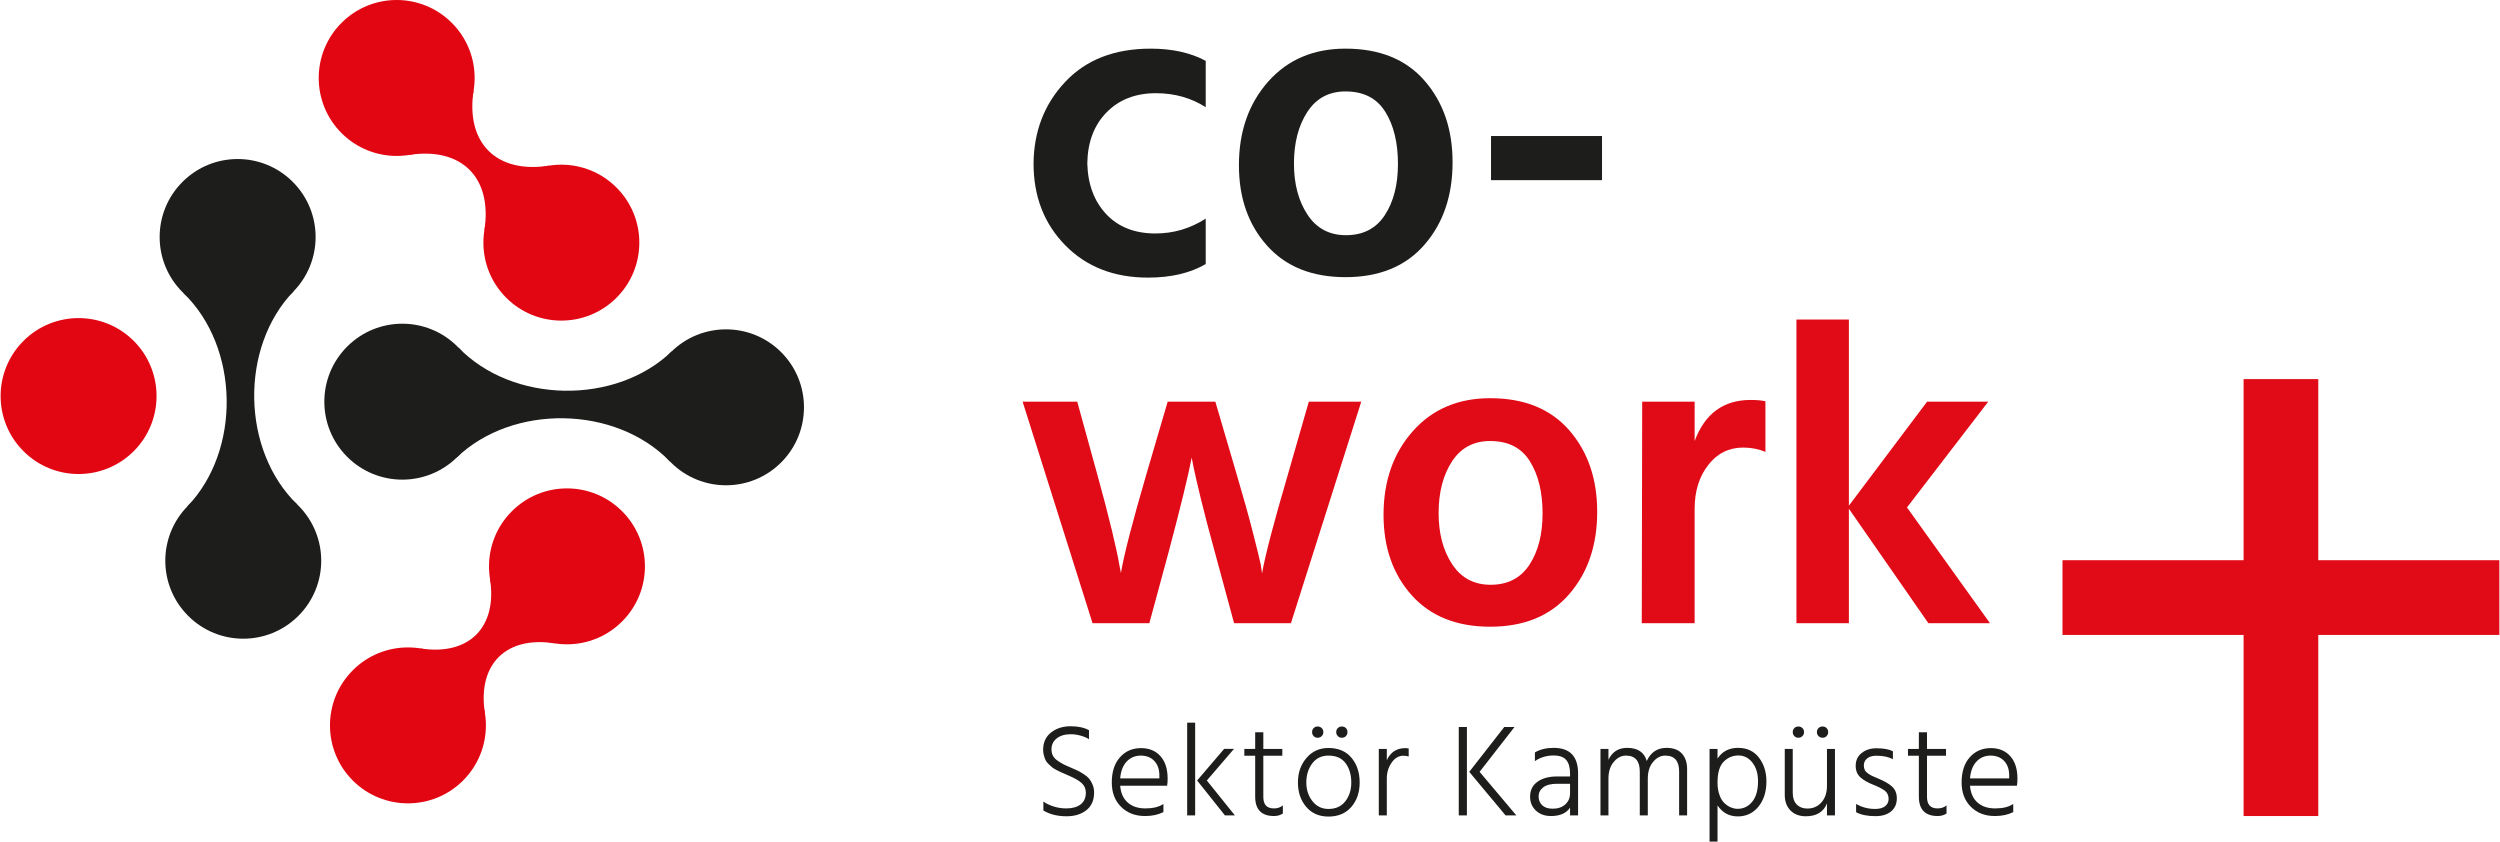
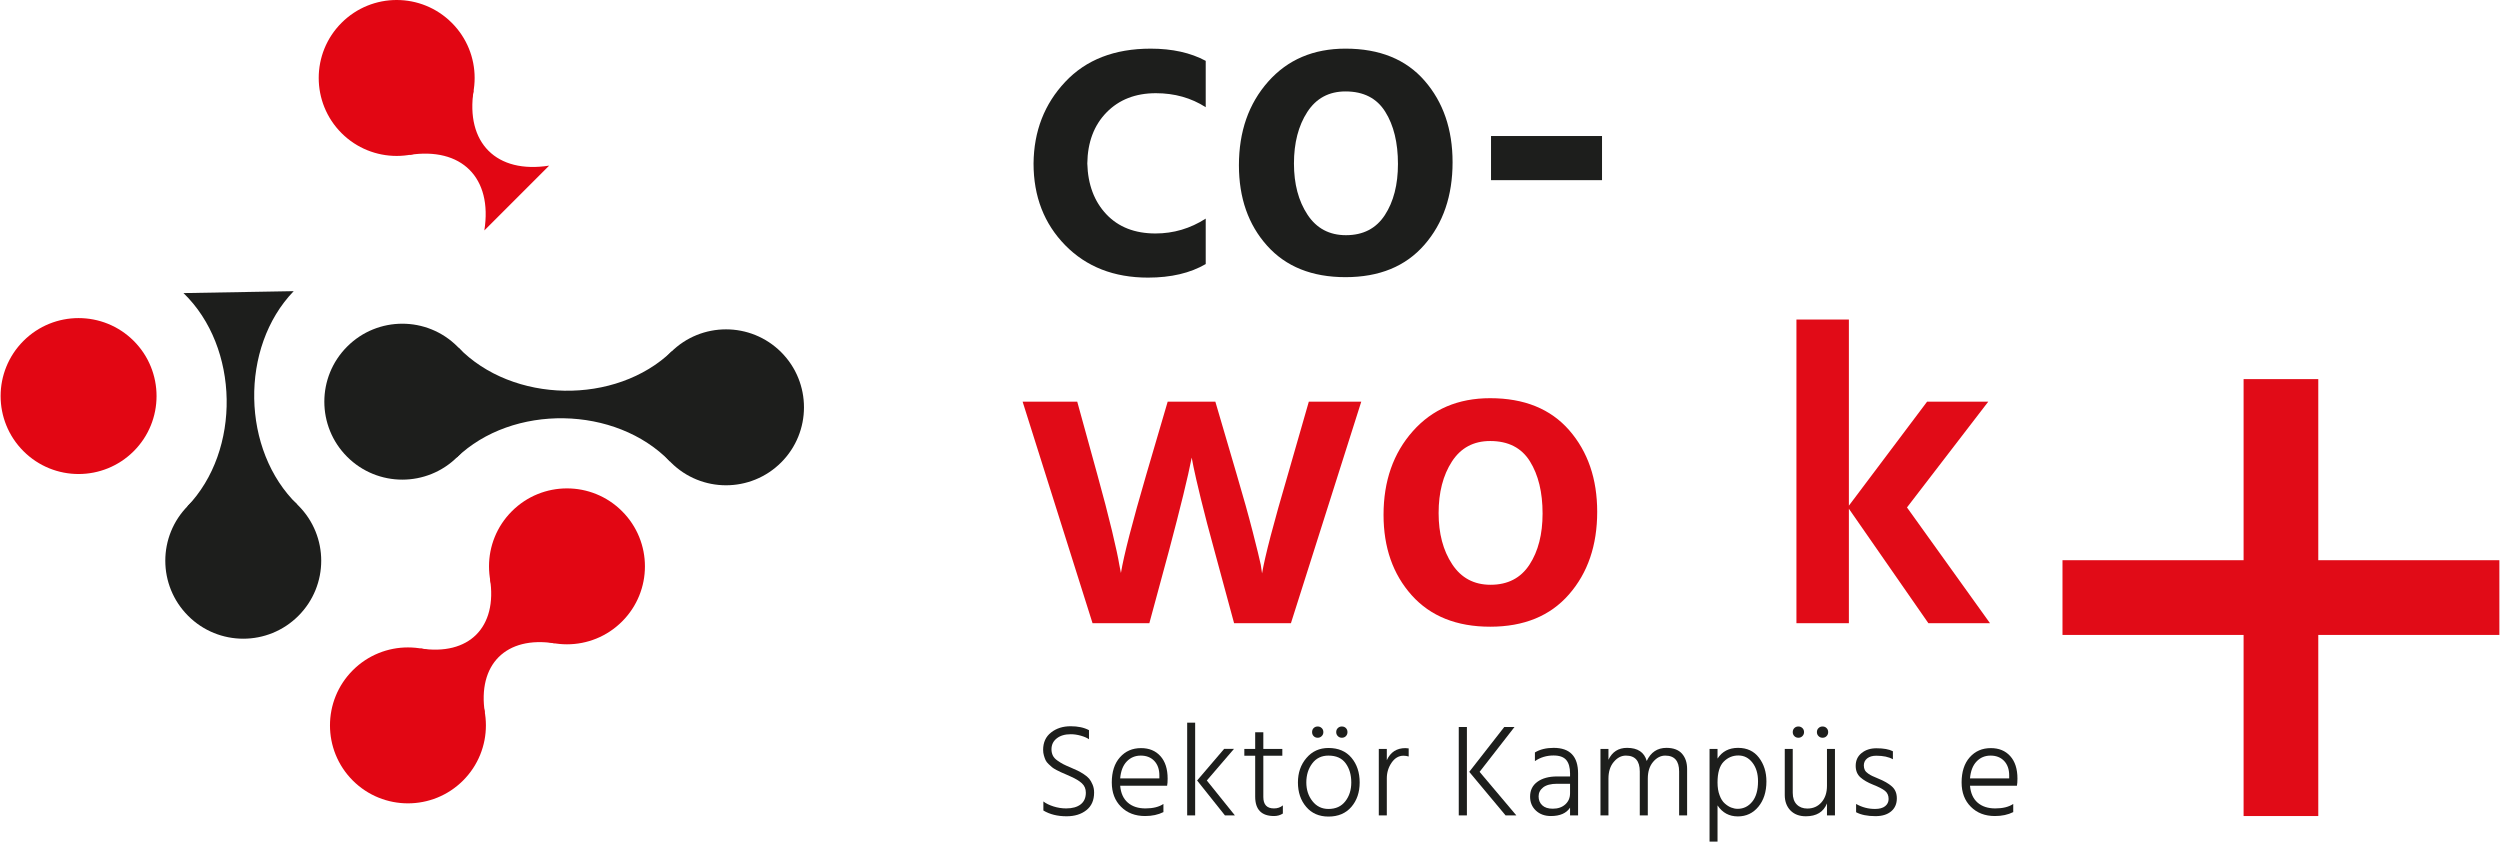
<svg xmlns="http://www.w3.org/2000/svg" xml:space="preserve" width="1515px" height="510px" version="1.1" style="shape-rendering:geometricPrecision; text-rendering:geometricPrecision; image-rendering:optimizeQuality; fill-rule:evenodd; clip-rule:evenodd" viewBox="0 0 610.27 205.54">
  <defs>
    <style type="text/css">
   
    .fil0 {fill:#1D1E1C;fill-rule:nonzero}
    .fil1 {fill:#E10B17;fill-rule:nonzero}
    .fil2 {fill:#E20613;fill-rule:nonzero}
   
  </style>
  </defs>
  <g id="Layer_x0020_1">
    <path class="fil0" d="M265.81 178.33l0 2.21c-0.51,-0.35 -1.18,-0.63 -2.02,-0.87 -0.83,-0.23 -1.64,-0.35 -2.43,-0.35 -1.43,0 -2.57,0.34 -3.42,1.01 -0.86,0.67 -1.29,1.56 -1.29,2.67 0,0.58 0.12,1.09 0.34,1.54 0.22,0.45 0.6,0.86 1.14,1.23 0.53,0.37 0.99,0.66 1.39,0.86 0.39,0.21 1,0.48 1.81,0.82 0.75,0.32 1.31,0.57 1.7,0.76 0.38,0.18 0.87,0.46 1.47,0.84 0.6,0.39 1.05,0.77 1.36,1.14 0.31,0.37 0.58,0.85 0.83,1.44 0.25,0.59 0.37,1.23 0.37,1.94 0,1.88 -0.63,3.31 -1.89,4.3 -1.26,1 -2.87,1.49 -4.83,1.49 -2.22,0 -4.11,-0.47 -5.67,-1.41l0 -2.21c0.64,0.5 1.47,0.9 2.48,1.22 1.01,0.32 2.04,0.48 3.09,0.48 1.52,0 2.69,-0.33 3.54,-0.99 0.84,-0.66 1.26,-1.61 1.26,-2.85 0,-0.94 -0.32,-1.7 -0.96,-2.29 -0.64,-0.59 -1.57,-1.15 -2.78,-1.68 -0.17,-0.09 -0.55,-0.25 -1.12,-0.5 -0.58,-0.24 -0.99,-0.42 -1.22,-0.53 -0.24,-0.1 -0.6,-0.28 -1.09,-0.54 -0.49,-0.26 -0.85,-0.48 -1.07,-0.67 -0.22,-0.19 -0.51,-0.45 -0.85,-0.77 -0.34,-0.32 -0.59,-0.64 -0.74,-0.96 -0.15,-0.32 -0.28,-0.7 -0.41,-1.14 -0.13,-0.43 -0.19,-0.9 -0.19,-1.39 0,-1.81 0.65,-3.23 1.95,-4.24 1.3,-1.02 2.89,-1.52 4.77,-1.52 1.79,0 3.29,0.32 4.48,0.96z" />
    <path class="fil0" d="M283 190.11l0 -0.74c0,-1.47 -0.41,-2.64 -1.23,-3.52 -0.82,-0.87 -1.93,-1.31 -3.31,-1.31 -1.37,0 -2.51,0.48 -3.43,1.44 -0.92,0.96 -1.45,2.34 -1.6,4.13l9.57 0zm0.99 6.24l0 1.99c-1.28,0.64 -2.77,0.96 -4.48,0.96 -2.41,0 -4.37,-0.75 -5.87,-2.26 -1.51,-1.5 -2.26,-3.48 -2.26,-5.94 0,-2.6 0.66,-4.65 1.99,-6.14 1.32,-1.5 3.04,-2.25 5.15,-2.25 1.99,0 3.56,0.65 4.74,1.96 1.17,1.3 1.76,3.13 1.76,5.5 0,0.73 -0.04,1.3 -0.13,1.73l-11.46 0c0.15,1.8 0.77,3.17 1.86,4.12 1.08,0.95 2.53,1.42 4.32,1.42 1.83,0 3.3,-0.36 4.38,-1.09z" />
    <path class="fil0" d="M294.59 190.62l6.85 8.52 -2.43 0 -6.79 -8.52 6.6 -7.72 2.4 0 -6.63 7.72zm-4.8 -14.12l1.95 0 0 22.64 -1.95 0 0 -22.64z" />
    <path class="fil0" d="M308.39 184.57l0 10.09c0,1.85 0.86,2.78 2.59,2.78 0.86,0 1.58,-0.24 2.18,-0.74l0 1.99c-0.62,0.4 -1.33,0.61 -2.15,0.61 -3.07,0 -4.61,-1.58 -4.61,-4.74l0 -9.99 -2.65 0 0 -1.66 2.65 0 0 -4.07 1.99 0 0 4.07 4.64 0 0 1.66 -4.64 0z" />
    <path class="fil0" d="M326.19 178.81c0,-0.41 0.13,-0.74 0.4,-0.99 0.26,-0.26 0.59,-0.39 0.97,-0.39 0.41,0 0.74,0.13 1,0.39 0.25,0.25 0.38,0.58 0.38,0.99 0,0.38 -0.13,0.71 -0.38,0.97 -0.26,0.27 -0.59,0.4 -1,0.4 -0.38,0 -0.71,-0.13 -0.97,-0.4 -0.27,-0.26 -0.4,-0.59 -0.4,-0.97zm-5.89 0c0,-0.41 0.12,-0.74 0.38,-0.99 0.26,-0.26 0.59,-0.39 0.99,-0.39 0.39,0 0.71,0.13 0.98,0.39 0.27,0.25 0.4,0.58 0.4,0.99 0,0.38 -0.13,0.71 -0.4,0.97 -0.27,0.27 -0.59,0.4 -0.98,0.4 -0.4,0 -0.73,-0.13 -0.99,-0.4 -0.26,-0.26 -0.38,-0.59 -0.38,-0.97zm4 5.73c-1.69,0 -3.01,0.64 -3.97,1.92 -0.96,1.28 -1.44,2.83 -1.44,4.64 0,1.77 0.49,3.29 1.49,4.56 0.99,1.27 2.3,1.91 3.92,1.91 1.77,0 3.14,-0.62 4.11,-1.87 0.98,-1.25 1.46,-2.78 1.46,-4.6 0,-1.88 -0.46,-3.44 -1.38,-4.69 -0.91,-1.25 -2.31,-1.87 -4.19,-1.87zm0 14.89c-2.28,0 -4.1,-0.79 -5.44,-2.37 -1.35,-1.58 -2.02,-3.57 -2.02,-5.96 0,-2.37 0.69,-4.36 2.08,-5.98 1.39,-1.63 3.18,-2.44 5.38,-2.44 2.41,0 4.28,0.8 5.62,2.39 1.33,1.59 2,3.6 2,6.03 0,2.41 -0.68,4.4 -2.03,5.97 -1.36,1.57 -3.22,2.36 -5.59,2.36z" />
    <path class="fil0" d="M338.55 182.91l0 2.75c0.89,-1.96 2.41,-2.95 4.54,-2.95 0.15,0 0.42,0.02 0.8,0.07l0 1.98c-0.42,-0.13 -0.85,-0.19 -1.28,-0.19 -1.15,0 -2.12,0.57 -2.9,1.71 -0.78,1.14 -1.16,2.41 -1.16,3.8l0 9.06 -1.96 0 0 -16.23 1.96 0z" />
    <path class="fil0" d="M361.21 188.51l8.97 10.63 -2.63 0 -8.87 -10.63 8.55 -10.95 2.5 0 -8.52 10.95zm-5.09 -10.95l1.99 0 0 21.58 -1.99 0 0 -21.58z" />
    <path class="fil0" d="M383.3 191.42l-3.17 0c-1.51,0 -2.64,0.3 -3.39,0.88 -0.75,0.59 -1.12,1.32 -1.12,2.2 0,0.89 0.29,1.62 0.88,2.17 0.59,0.56 1.45,0.84 2.58,0.84 1.28,0 2.3,-0.36 3.07,-1.06 0.77,-0.71 1.15,-1.6 1.15,-2.69l0 -2.34zm-8.58 -5.54l0 -2.11c1.24,-0.75 2.77,-1.12 4.58,-1.12 3.97,0 5.96,2.08 5.96,6.24l0 10.25 -1.96 0 0 -1.89c-0.89,1.36 -2.45,2.05 -4.67,2.05 -1.5,0 -2.72,-0.44 -3.67,-1.33 -0.95,-0.89 -1.42,-2.02 -1.42,-3.41 0,-1.56 0.6,-2.77 1.81,-3.64 1.2,-0.86 2.8,-1.29 4.78,-1.29l3.17 0 0 -0.74c0,-1.45 -0.31,-2.54 -0.93,-3.28 -0.62,-0.73 -1.65,-1.1 -3.1,-1.1 -1.69,0 -3.2,0.45 -4.55,1.37z" />
    <path class="fil0" d="M392.68 182.91l0 2.65c0.92,-1.94 2.44,-2.91 4.55,-2.91 2.6,0 4.2,1.07 4.8,3.2 1,-2.13 2.61,-3.2 4.8,-3.2 1.71,0 2.98,0.48 3.81,1.42 0.84,0.95 1.25,2.2 1.25,3.73l0 11.34 -1.95 0 0 -10.73c0,-2.58 -1.13,-3.87 -3.39,-3.87 -1.11,0 -2.1,0.51 -2.97,1.54 -0.86,1.02 -1.29,2.38 -1.29,4.09l0 8.97 -1.96 0 0 -10.73c0,-2.58 -1.13,-3.87 -3.39,-3.87 -1.11,0 -2.1,0.51 -2.96,1.54 -0.87,1.02 -1.3,2.38 -1.3,4.09l0 8.97 -1.95 0 0 -16.23 1.95 0z" />
    <path class="fil0" d="M424.22 197.54c1.45,0 2.64,-0.59 3.58,-1.75 0.94,-1.16 1.41,-2.82 1.41,-4.98 0,-1.85 -0.45,-3.37 -1.36,-4.54 -0.91,-1.18 -2.05,-1.76 -3.44,-1.76 -1.39,0 -2.58,0.5 -3.59,1.52 -1,1.01 -1.5,2.7 -1.5,5.07 0,1.2 0.16,2.24 0.5,3.12 0.32,0.89 0.75,1.56 1.28,2.02 0.52,0.46 1.04,0.79 1.56,0.99 0.53,0.2 1.04,0.31 1.56,0.31zm-4.9 -14.63l0 2.36c1.13,-1.75 2.8,-2.62 5.02,-2.62 2.18,0 3.88,0.8 5.09,2.38 1.22,1.6 1.83,3.53 1.83,5.82 0,2.52 -0.65,4.57 -1.95,6.16 -1.31,1.59 -2.98,2.38 -5.03,2.38 -2.11,0 -3.77,-0.89 -4.96,-2.69l0 8.84 -1.95 0 0 -22.63 1.95 0z" />
    <path class="fil0" d="M444.96 180.18c-0.38,0 -0.71,-0.13 -0.97,-0.4 -0.27,-0.26 -0.4,-0.59 -0.4,-0.97 0,-0.41 0.13,-0.74 0.4,-0.99 0.26,-0.26 0.59,-0.39 0.97,-0.39 0.41,0 0.74,0.13 0.99,0.39 0.26,0.25 0.39,0.58 0.39,0.99 0,0.38 -0.13,0.71 -0.39,0.97 -0.25,0.27 -0.58,0.4 -0.99,0.4zm-5.89 0c-0.4,0 -0.74,-0.13 -0.99,-0.4 -0.26,-0.26 -0.39,-0.59 -0.39,-0.97 0,-0.41 0.13,-0.74 0.39,-0.99 0.25,-0.26 0.59,-0.39 0.99,-0.39 0.39,0 0.71,0.13 0.98,0.39 0.26,0.25 0.4,0.58 0.4,0.99 0,0.38 -0.14,0.71 -0.4,0.97 -0.27,0.27 -0.59,0.4 -0.98,0.4zm6.98 2.73l1.95 0 0 16.23 -1.95 0 0 -2.92c-0.85,2.1 -2.57,3.14 -5.16,3.14 -1.57,0 -2.83,-0.47 -3.76,-1.42 -0.92,-0.95 -1.39,-2.21 -1.39,-3.76l0 -11.27 1.95 0 0 10.72c0,1.24 0.33,2.19 0.98,2.85 0.65,0.66 1.51,0.99 2.58,0.99 1.43,0 2.58,-0.51 3.47,-1.53 0.89,-1.03 1.33,-2.36 1.33,-4.01l0 -9.02z" />
    <path class="fil0" d="M462.15 183.48l0 1.96c-1,-0.58 -2.36,-0.87 -4.06,-0.87 -0.94,0 -1.68,0.22 -2.23,0.66 -0.54,0.44 -0.81,1.01 -0.81,1.71 0,0.43 0.08,0.8 0.24,1.12 0.16,0.32 0.43,0.61 0.83,0.88 0.39,0.27 0.73,0.46 1.01,0.59 0.27,0.13 0.72,0.32 1.34,0.58 1.49,0.6 2.64,1.25 3.44,1.97 0.8,0.71 1.2,1.68 1.2,2.9 0,1.34 -0.46,2.4 -1.39,3.18 -0.93,0.78 -2.2,1.17 -3.82,1.17 -1.97,0 -3.55,-0.32 -4.74,-0.96l0 -2.02c1.43,0.81 2.96,1.22 4.61,1.22 1.09,0 1.91,-0.22 2.48,-0.67 0.56,-0.45 0.85,-1.04 0.85,-1.76 0,-0.86 -0.3,-1.52 -0.88,-1.99 -0.59,-0.47 -1.56,-0.97 -2.9,-1.5 -1.3,-0.52 -2.34,-1.11 -3.11,-1.8 -0.76,-0.68 -1.15,-1.62 -1.15,-2.81 0,-1.31 0.48,-2.35 1.44,-3.12 0.96,-0.78 2.17,-1.17 3.62,-1.17 1.75,0 3.09,0.24 4.03,0.73z" />
-     <path class="fil0" d="M470.48 184.57l0 10.09c0,1.85 0.86,2.78 2.59,2.78 0.85,0 1.58,-0.24 2.18,-0.74l0 1.99c-0.62,0.4 -1.34,0.61 -2.15,0.61 -3.07,0 -4.61,-1.58 -4.61,-4.74l0 -9.99 -2.66 0 0 -1.66 2.66 0 0 -4.07 1.99 0 0 4.07 4.64 0 0 1.66 -4.64 0z" />
    <path class="fil0" d="M490.55 190.11l0 -0.74c0,-1.47 -0.41,-2.64 -1.23,-3.52 -0.83,-0.87 -1.93,-1.31 -3.32,-1.31 -1.36,0 -2.51,0.48 -3.42,1.44 -0.92,0.96 -1.45,2.34 -1.6,4.13l9.57 0zm0.99 6.24l0 1.99c-1.28,0.64 -2.77,0.96 -4.48,0.96 -2.41,0 -4.37,-0.75 -5.87,-2.26 -1.51,-1.5 -2.26,-3.48 -2.26,-5.94 0,-2.6 0.66,-4.65 1.98,-6.14 1.33,-1.5 3.04,-2.25 5.16,-2.25 1.98,0 3.56,0.65 4.74,1.96 1.17,1.3 1.76,3.13 1.76,5.5 0,0.73 -0.05,1.3 -0.13,1.73l-11.46 0c0.15,1.8 0.77,3.17 1.85,4.12 1.09,0.95 2.53,1.42 4.33,1.42 1.83,0 3.29,-0.36 4.38,-1.09z" />
    <path class="fil0" d="M265.4 39.94c0.14,5.12 1.69,9.25 4.64,12.38 2.95,3.13 6.95,4.7 12.01,4.7 4.41,0 8.5,-1.21 12.27,-3.63l0 11.1c-3.77,2.2 -8.47,3.31 -14.09,3.31 -8.32,0 -15.06,-2.64 -20.22,-7.9 -5.16,-5.27 -7.74,-11.92 -7.74,-19.96 0.07,-7.9 2.65,-14.55 7.74,-19.95 5.08,-5.41 12.04,-8.11 20.86,-8.11 5.26,0 9.75,0.99 13.45,2.98l0 11.32c-3.56,-2.28 -7.62,-3.42 -12.17,-3.42 -4.98,0 -9,1.57 -12.06,4.7 -3.06,3.13 -4.62,7.29 -4.69,12.48z" />
    <path class="fil0" d="M328.46 22.33c-4.05,0 -7.16,1.68 -9.33,5.02 -2.17,3.34 -3.26,7.54 -3.26,12.59 0,4.98 1.1,9.14 3.31,12.49 2.2,3.34 5.33,5.01 9.39,5.01 4.2,0 7.36,-1.63 9.5,-4.91 2.13,-3.27 3.2,-7.43 3.2,-12.48 0,-5.19 -1.03,-9.45 -3.1,-12.75 -2.06,-3.31 -5.3,-4.97 -9.71,-4.97zm0 45.36c-8.18,0 -14.56,-2.56 -19.15,-7.69 -4.59,-5.12 -6.88,-11.66 -6.88,-19.63 0,-8.25 2.38,-15.06 7.15,-20.44 4.76,-5.37 11.06,-8.05 18.88,-8.05 8.33,0 14.77,2.61 19.32,7.84 4.55,5.23 6.83,11.86 6.83,19.9 0,8.18 -2.29,14.91 -6.88,20.17 -4.59,5.27 -11.01,7.9 -19.27,7.9z" />
    <polygon class="fil0" points="364,33.22 391.11,33.22 391.11,44 364,44 " />
    <path class="fil1" d="M266.68 152.21l-17.08 -54.11 13.34 0 4.91 17.82c1.42,5.13 2.62,9.7 3.58,13.72 0.96,4.02 1.54,6.74 1.76,8.16l0.42 2.14c0.72,-4.34 2.78,-12.35 6.19,-24.02l5.23 -17.82 11.64 0 5.23 17.82c1.56,5.27 2.86,9.91 3.89,13.93 1.03,4.02 1.69,6.71 1.97,8.06l0.32 2.13c0.71,-4.2 2.81,-12.23 6.3,-24.12l5.12 -17.82 12.81 0 -17.18 54.11 -13.88 0 -4.8 -17.72c-1.28,-4.62 -2.38,-8.84 -3.31,-12.64 -0.92,-3.81 -1.53,-6.42 -1.81,-7.85l-0.43 -2.24c-0.92,4.7 -2.77,12.27 -5.55,22.73l-4.8 17.72 -13.87 0z" />
    <path class="fil1" d="M363.79 107.71c-4.06,0 -7.17,1.67 -9.34,5.01 -2.17,3.35 -3.25,7.54 -3.25,12.6 0,4.98 1.1,9.14 3.31,12.48 2.2,3.35 5.33,5.02 9.38,5.02 4.2,0 7.37,-1.64 9.5,-4.91 2.14,-3.27 3.2,-7.44 3.2,-12.49 0,-5.19 -1.03,-9.44 -3.09,-12.75 -2.06,-3.31 -5.3,-4.96 -9.71,-4.96zm0 45.35c-8.18,0 -14.57,-2.56 -19.16,-7.68 -4.59,-5.13 -6.88,-11.67 -6.88,-19.64 0,-8.25 2.38,-15.06 7.15,-20.43 4.77,-5.38 11.06,-8.06 18.89,-8.06 8.32,0 14.76,2.61 19.32,7.84 4.55,5.23 6.82,11.87 6.82,19.91 0,8.18 -2.29,14.9 -6.88,20.16 -4.59,5.27 -11.01,7.9 -19.26,7.9z" />
-     <path class="fil1" d="M413.73 98.1l0 9.61c2.49,-6.69 7.04,-10.03 13.66,-10.03 1.49,0 2.7,0.1 3.63,0.32l0 12.37c-1.64,-0.7 -3.45,-1.06 -5.44,-1.06 -3.49,0 -6.34,1.42 -8.54,4.27 -2.21,2.84 -3.31,6.4 -3.31,10.67l0 27.96 -12.91 0 0.1 -54.11 12.81 0z" />
    <polygon class="fil1" points="485.87,152.21 470.82,152.21 451.4,124.25 451.4,152.21 438.59,152.21 438.59,78.04 451.4,78.04 451.4,123.5 470.5,98.1 485.44,98.1 465.59,123.93 " />
    <path class="fil2" d="M32.51 110.19c-7.44,7.44 -19.5,7.44 -26.93,0 -7.44,-7.43 -7.44,-19.49 0,-26.93 7.43,-7.43 19.49,-7.43 26.93,0 7.43,7.44 7.43,19.5 0,26.93z" />
    <path class="fil2" d="M110.19 32.51c-7.43,7.43 -19.49,7.43 -26.93,0 -7.43,-7.44 -7.43,-19.5 0,-26.93 7.44,-7.44 19.5,-7.44 26.93,0 7.44,7.43 7.44,19.49 0,26.93z" />
-     <path class="fil2" d="M150.41 72.72c-7.44,7.44 -19.49,7.44 -26.93,0 -7.43,-7.43 -7.43,-19.49 0,-26.92 7.44,-7.44 19.49,-7.44 26.93,0 7.44,7.43 7.44,19.49 0,26.92z" />
+     <path class="fil2" d="M150.41 72.72z" />
    <path class="fil2" d="M115.53 22.02c-2.03,12.87 5.56,20.47 18.44,18.43l-15.83 15.83c2.04,-12.87 -5.56,-20.47 -18.43,-18.43l15.82 -15.83z" />
    <path class="fil2" d="M151.78 151.78c-7.43,7.44 -19.49,7.44 -26.92,0 -7.44,-7.43 -7.44,-19.49 0,-26.92 7.43,-7.44 19.49,-7.44 26.92,0 7.44,7.43 7.44,19.49 0,26.92z" />
    <path class="fil2" d="M112.94 190.63c-7.43,7.43 -19.49,7.43 -26.93,0 -7.43,-7.44 -7.43,-19.49 0,-26.93 7.44,-7.44 19.5,-7.44 26.93,0 7.44,7.44 7.44,19.49 0,26.93z" />
    <path class="fil2" d="M135.34 157.13c-11.91,-1.89 -18.94,5.14 -17.06,17.06l-15.82 -15.83c11.91,1.88 18.94,-5.15 17.05,-17.06l15.83 15.83z" />
    <path class="fil0" d="M190.63 112.94c-7.44,7.44 -19.49,7.44 -26.93,0 -7.44,-7.43 -7.44,-19.49 0,-26.93 7.44,-7.43 19.49,-7.43 26.93,0 7.43,7.44 7.43,19.5 0,26.93z" />
    <path class="fil0" d="M111.57 111.57c-7.44,7.43 -19.49,7.43 -26.93,0 -7.44,-7.44 -7.44,-19.49 0,-26.93 7.44,-7.44 19.49,-7.44 26.93,0 7.43,7.44 7.43,19.49 0,26.93z" />
    <path class="fil0" d="M163.47 112.71c-13.23,-13.7 -38.44,-14.14 -52.14,-0.91l0.47 -26.93c13.23,13.7 38.44,14.14 52.14,0.91l-0.47 26.93z" />
-     <path class="fil0" d="M71.35 71.35c-7.44,7.44 -19.49,7.44 -26.93,0 -7.44,-7.44 -7.44,-19.49 0,-26.93 7.44,-7.44 19.49,-7.44 26.93,0 7.44,7.44 7.44,19.49 0,26.93z" />
    <path class="fil0" d="M72.72 150.41c-7.43,7.44 -19.49,7.44 -26.92,0 -7.44,-7.44 -7.44,-19.49 0,-26.93 7.43,-7.43 19.49,-7.43 26.92,0 7.44,7.44 7.44,19.49 0,26.93z" />
    <path class="fil0" d="M71.58 71.11c-13.23,13.7 -12.79,38.91 0.91,52.14l-26.93 0.47c13.23,-13.7 12.79,-38.91 -0.9,-52.14l26.92 -0.47z" />
    <g id="_105553384062368">
      <polygon class="fil1" points="503.57,136.82 610.27,136.82 610.27,155.07 503.57,155.07 " />
      <polygon class="fil1" points="547.8,199.3 547.8,92.59 566.04,92.59 566.04,199.3 " />
    </g>
  </g>
</svg>